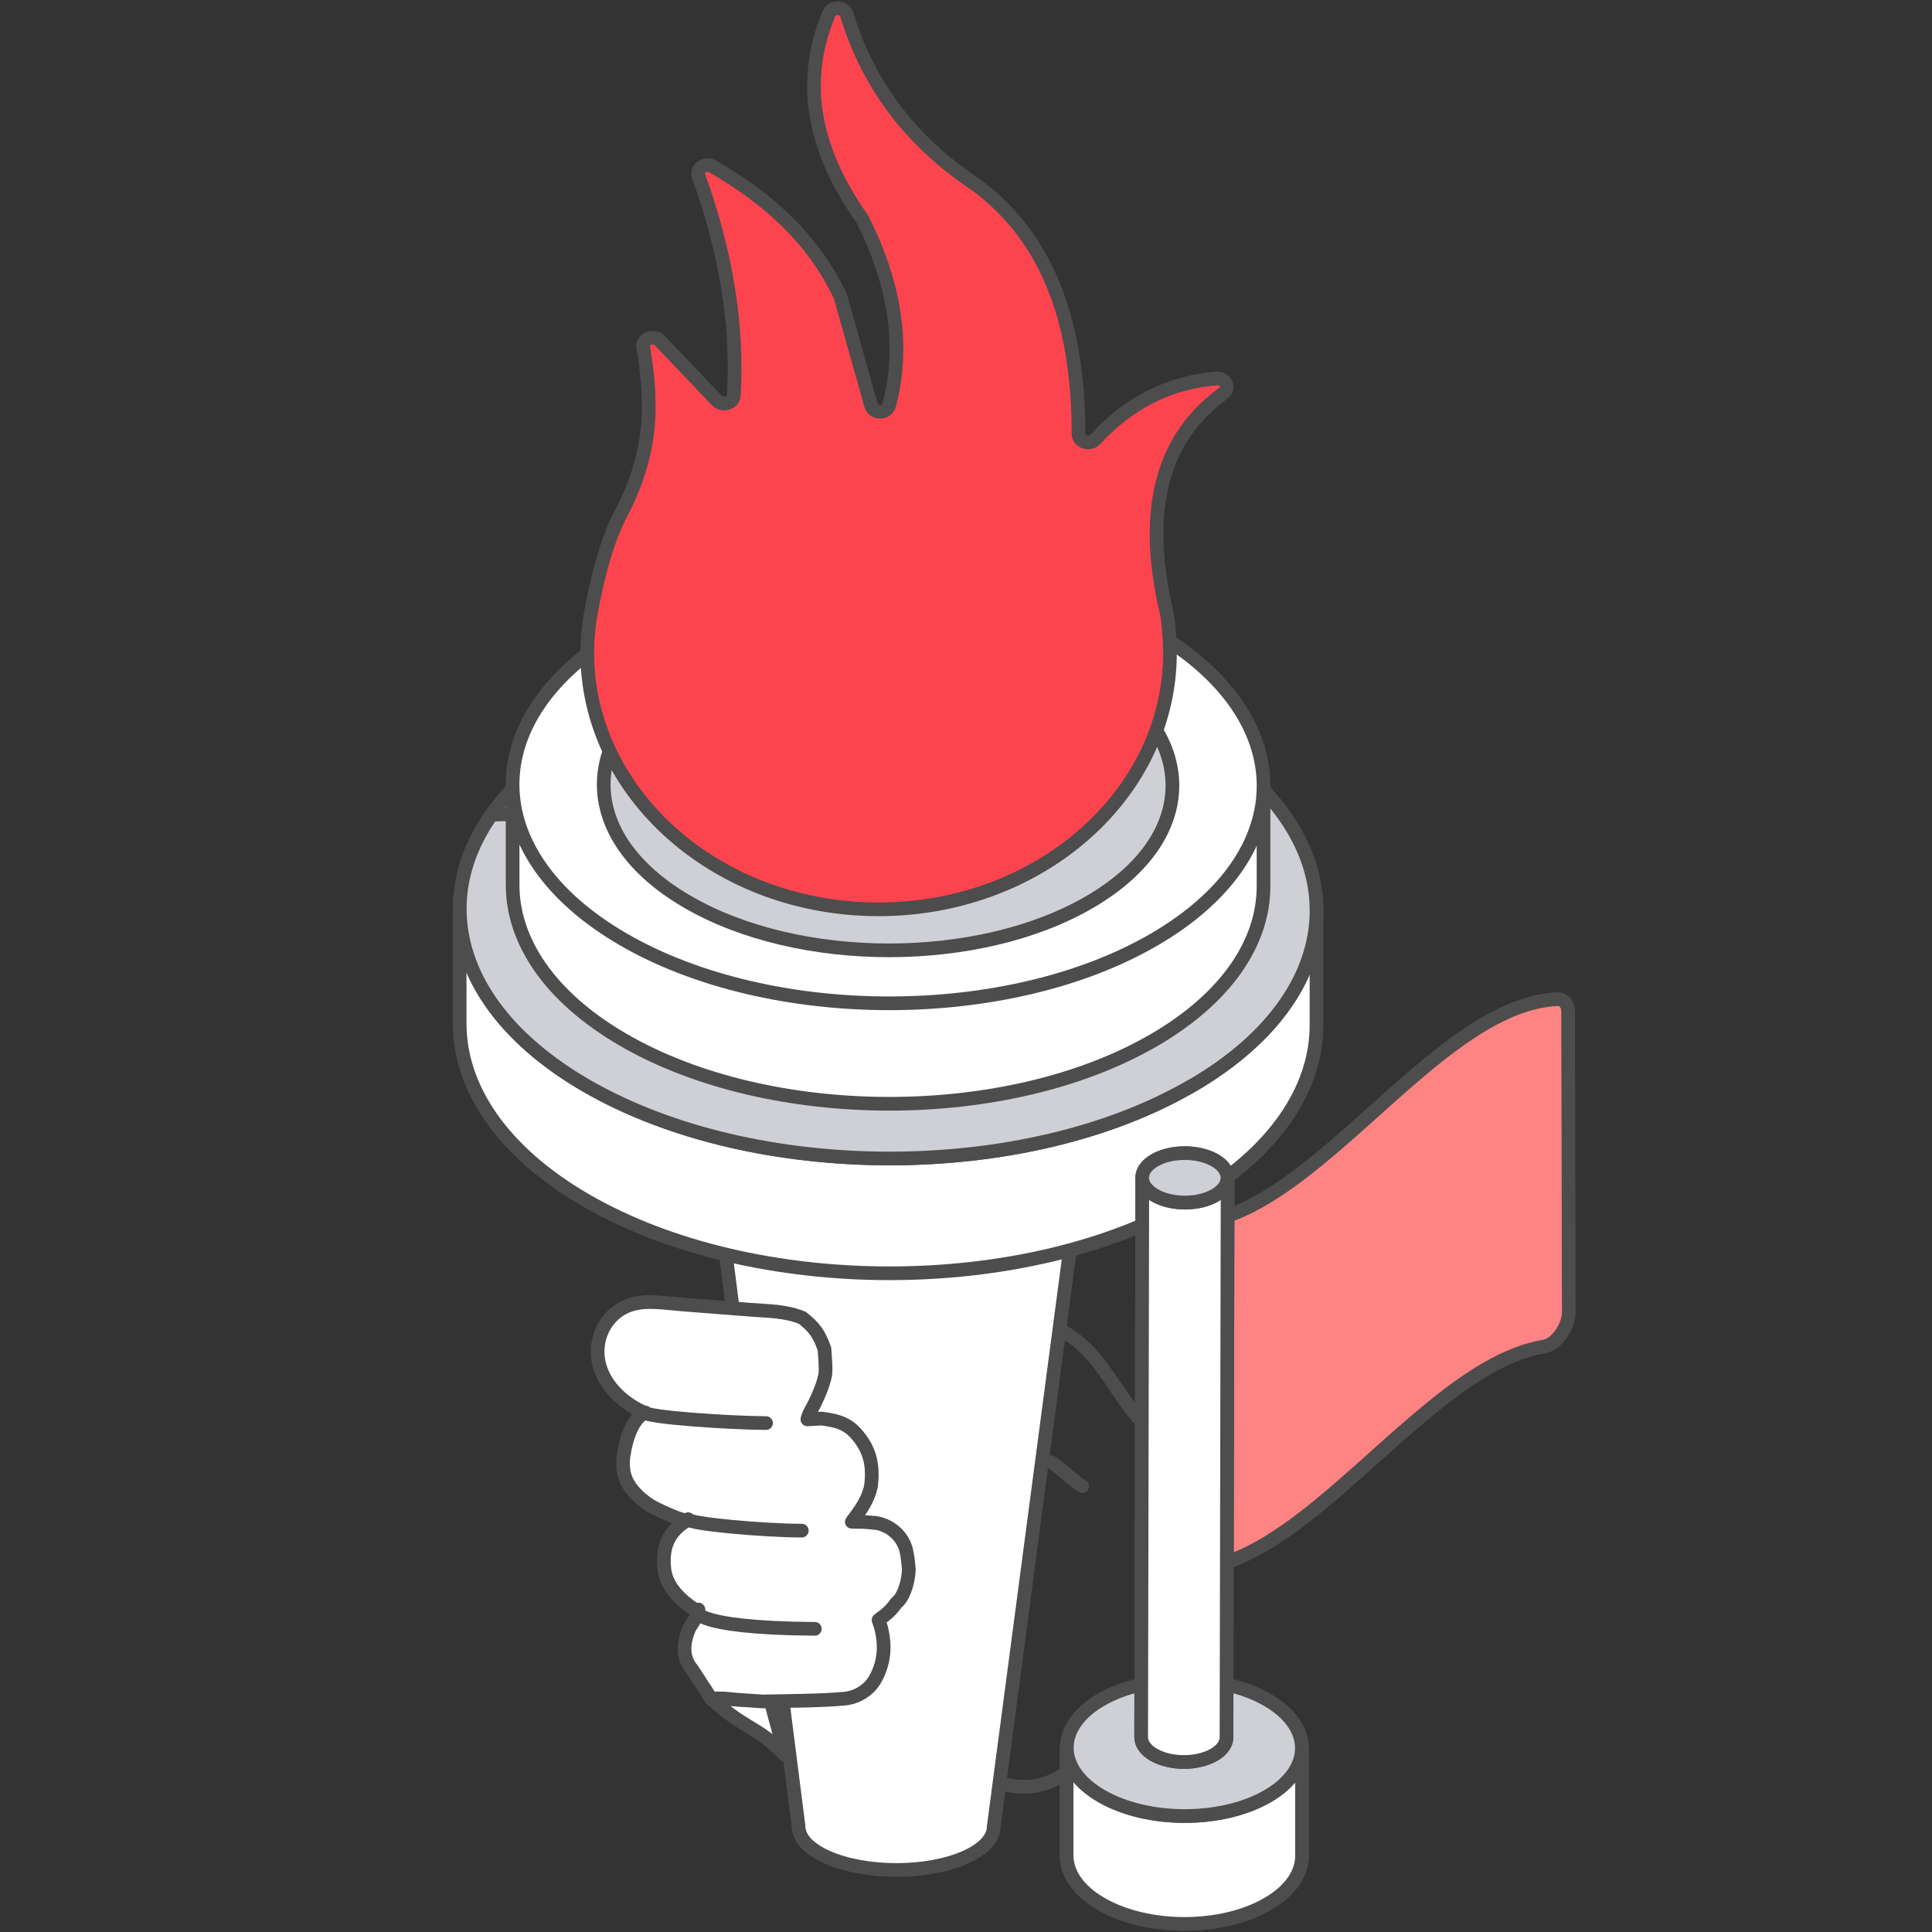
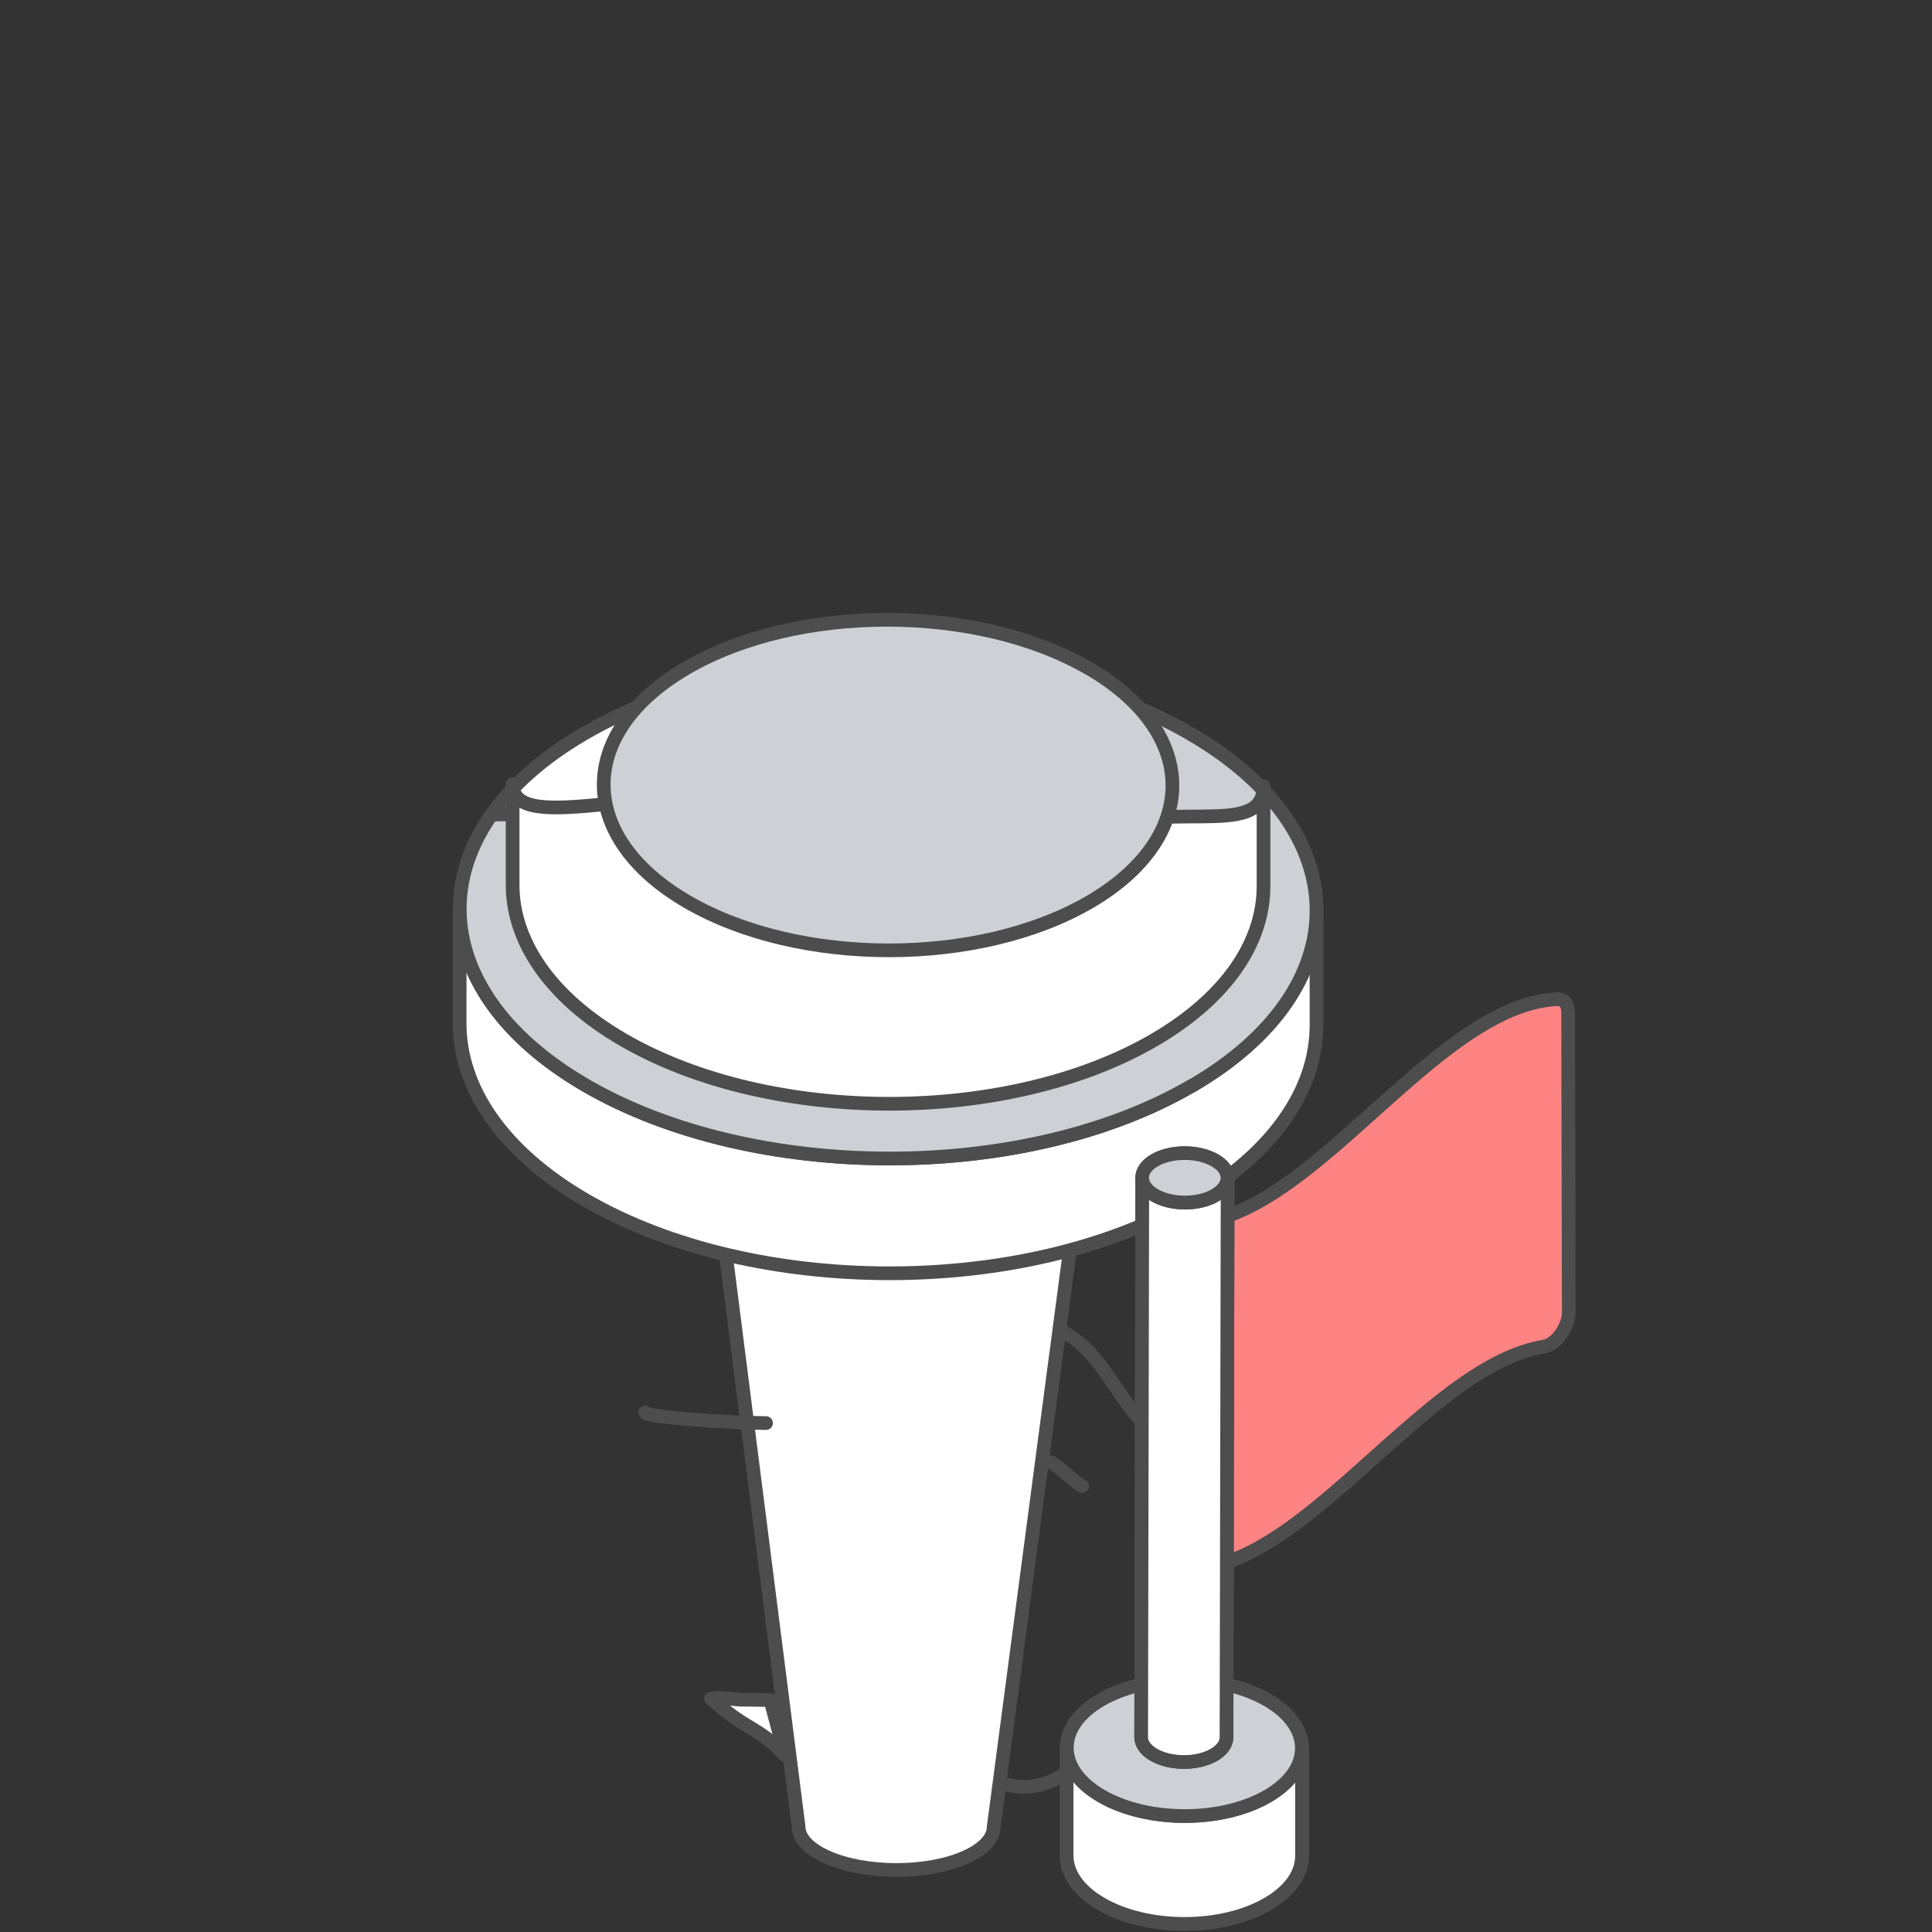
<svg xmlns="http://www.w3.org/2000/svg" id="_图层_2" data-name="图层 2" viewBox="0 0 120 120">
  <rect x="0" y="0" width="120" height="120" fill="#333333" stroke="none" />
  <defs>
    <style>
      .cls-1 {
        fill: #4d4d4d;
      }

      .cls-2 {
        fill: none;
      }

      .cls-3 {
        fill: #fff;
      }

      .cls-3, .cls-4, .cls-5, .cls-6 {
        stroke: #4d4d4d;
        stroke-linecap: round;
        stroke-linejoin: round;
        stroke-width: .85px;
      }

      .cls-4 {
        fill: #fc444f;
      }

      .cls-7 {
        isolation: isolate;
      }

      .cls-5 {
        fill: #ced0d6;
      }

      .cls-6 {
        fill: #fe8383;
      }
    </style>
  </defs>
  <g id="_圖層_1" data-name="圖層 1">
    <g>
      <g>
        <g>
          <g class="cls-7">
            <path class="cls-3" d="M69.76,52.6l-8.04,60.87c0,.68-.59,1.37-1.76,1.89-2.36,1.05-6.2,1.05-8.57,0-1.2-.53-1.79-1.22-1.79-1.92l-7.74-60.87c0,.69.59,1.39,1.79,1.92,2.37,1.05,21.99,1.05,24.35,0,1.17-.52,1.76-1.21,1.76-1.89Z" />
            <path class="cls-3" d="M67.97,50.69c2.37,1.05,2.39,2.76.03,3.81s-21.97,1.05-24.35,0c-2.37-1.05-2.39-2.76-.03-3.81,2.36-1.05,21.97-1.05,24.35,0Z" />
          </g>
          <g>
            <g class="cls-7">
              <path class="cls-3" d="M81.77,56.58v7.12c-.01,3.93-2.59,7.86-7.74,10.86-10.36,6.04-27.2,6.03-37.63,0-5.25-3.04-7.86-7.03-7.85-11.01v-7.12c-.01,3.98,11.58-.87,16.83,2.17,10.42,6.04,13.35,7.58,23.71,1.55,5.14-3,12.67.38,12.68-3.55Z" />
              <path class="cls-3" d="M73.92,45.56c10.42,6.04,10.48,15.84.12,21.87-10.36,6.04-27.2,6.03-37.63,0-10.42-6.04-10.48-15.84-.12-21.87,10.36-6.04,27.2-6.03,37.63.01Z" />
              <path class="cls-5" d="M74.04,67.43c-10.36,6.04-27.2,6.03-37.63,0-7.86-4.56-9.82-11.23-5.88-16.83,3.28-.15,6.73.65,9.97,1.4,5.07,1.18,10.83,2.09,15.12-.87.6-.41,1.15-.89,1.82-1.15.73-.29,1.53-.31,2.31-.29,3.31.09,7.24.56,9.34-2.01.86-1.05,1.2-2.4,1.7-3.67,1.09.47,2.14.98,3.13,1.56,10.42,6.04,10.48,15.83.12,21.87Z" />
            </g>
            <g class="cls-7">
              <path class="cls-3" d="M78.48,48.83v6.24c-.01,3.45-2.27,6.89-6.78,9.52-9.08,5.29-23.84,5.29-32.98,0-4.6-2.67-6.89-6.16-6.88-9.65v-6.24c0,3.49,10.15-.76,14.75,1.9,9.14,5.3,11.7,6.65,20.78,1.36,4.51-2.63,11.1.34,11.11-3.11Z" />
-               <path class="cls-3" d="M71.6,39.18c9.14,5.3,9.18,13.88.1,19.17-9.08,5.29-23.84,5.29-32.98,0-9.14-5.3-9.18-13.88-.1-19.17,9.08-5.29,23.84-5.29,32.98,0Z" />
            </g>
          </g>
          <path class="cls-5" d="M67.61,41.5c6.92,4.01,6.95,10.51.08,14.52-6.88,4.01-18.06,4.01-24.98,0-6.92-4.01-6.95-10.51-.08-14.52,6.87-4.01,18.06-4,24.97,0Z" />
-           <path class="cls-4" d="M54.56,56.48c10.38,0,18.65-7.68,18.08-16.8-.05-.74-.1-1.3-.17-1.59-1.58-6.68-.13-11.02,3.51-13.66.45-.32.16-.97-.42-.92-2.9.23-5.42,1.48-7.53,3.78-.35.38-1.04.15-1.04-.33,0-6.59-1.71-12.01-6.32-15.45,0,0-.02-.01-.03-.02-4.28-2.84-6.77-6.44-8.04-10.56-.16-.53-.91-.57-1.12-.06-1.77,4.22-.95,8.46,2.07,12.72.01.02.03.04.04.07,1.97,3.94,2.61,7.77,1.65,11.47-.15.59-.99.6-1.15.01l-1.88-6.69s-.02-.06-.03-.08c-1.65-3.5-4.45-6.04-7.9-8.02-.47-.27-1.06.12-.89.59,1.7,4.71,2.45,9.26,2.19,13.63-.03.47-.7.67-1.05.31l-3.55-3.72c-.39-.4-1.13-.1-1.03.42.24,1.35.36,2.68.34,3.98-.03,2.24-.7,4.4-1.74,6.38-.77,1.46-1.38,3.59-1.83,6.01-1.81,9.71,6.69,18.53,17.86,18.53h0Z" />
        </g>
        <g>
          <path class="cls-3" d="M44.17,105.5c.65-.09,1.23.04,1.87.07l1.81.02.92,3.44h0c-1.8-1.9-2.24-1.41-4.61-3.53Z" />
-           <path class="cls-3" d="M54.31,94.59c-.46-.06-.91-.07-1.4-.07.54-.72,1.03-1.37,1.2-2.28v-.09s.02-.15.02-.15c.08-1-.1-1.83-.7-2.64-.68-.92-1.3-1.1-2.38-1.25l-.9.05c.05-.31.32-.71.45-.99.29-.59.52-1.14.66-1.78.05-.52-.02-1.08-.05-1.6-.33-.92-.6-1.33-1.38-1.94-1.05-.43-2.11-.41-3.22-.5,0,0-4.24-.33-4.24-.33-1.46-.11-3.01-.47-4.22.6-.93.82-1.26,2.16-.87,3.34.42,1.29,1.54,2.26,2.78,2.8-.39.15-.69.62-.86.98-.23.48-.38,1.09-.46,1.62-.08.51-.06,1.05.14,1.53.29.69.94,1.27,1.57,1.66.26.15,2.09,1.06,2.3.84-1.36.77-1.63,1.89-1.48,3.11.13,1.06.99,1.89,1.89,2.48.38.25-.21.85-.35,1.17-.23.53-.37,1.11-.25,1.68.06.28.21.62.41.83l1.21,1.86c.65-.09,1.23.04,1.87.07l1.33.09c1.33-.03,3.68-.04,5.05-.17.76-.07,1.45-.47,1.87-1.11.63-1.06.72-2.14.42-3.32l-.15-.46c.47-.34.78-.59,1.11-1.07l.12-.1c.42-.47.62-1.33.65-1.94-.04-.49-.08-.9-.18-1.28-.25-.89-1.03-1.53-1.95-1.65Z" />
          <path class="cls-3" d="M40.08,87.73c-.03.29,5.17.65,7.5.66" />
-           <path class="cls-3" d="M42.74,94.36c-.03.29,4.73.71,7.06.71" />
-           <path class="cls-3" d="M43.38,99.97c-.34-.02-.58,1.15,7.23,1.2" />
        </g>
        <g>
          <path class="cls-6" d="M92.3,63.53c1.47-.85,2.95-1.4,4.42-1.47.41-.02.68.3.68.82l.04,18.62c0,.75-.53,1.64-1.14,1.99-.12.07-.25.12-.37.14-1.2.2-2.39.69-3.59,1.38-2.32,1.34-4.64,3.42-6.96,5.49-2.32,2.08-4.64,4.16-6.96,5.5-1.7.98-3.4,1.56-5.1,1.46l-.05-21.47c1.7.1,3.4-.48,5.1-1.46,2.32-1.34,4.64-3.42,6.95-5.49,2.32-2.08,4.64-4.16,6.96-5.5Z" />
          <g>
            <g>
              <path class="cls-3" d="M80.87,108.59v6.7c-.01,1.08-.72,2.15-2.14,2.97-1.93,1.13-4.7,1.48-7.16,1.08,0,0,0,0-.01,0-.21-.04-.43-.08-.64-.13-.01,0-.03,0-.05,0-.19-.04-.38-.1-.57-.15-.03,0-.06-.02-.09-.02-.17-.05-.34-.11-.51-.17-.04-.01-.08-.03-.12-.04-.16-.06-.32-.13-.47-.2-.04-.02-.09-.04-.13-.06-.19-.09-.38-.19-.56-.29-.18-.1-.35-.21-.51-.32-.79-.56-1.29-1.2-1.52-1.88-.02-.07-.04-.13-.06-.2-.05-.2-.07-.41-.07-.61v-6.7c.02-1.08.72-2.15,2.13-2.97,2.84-1.65,7.47-1.65,10.33,0,1.44.83,2.15,1.92,2.15,3.01Z" />
              <path class="cls-3" d="M80.87,108.59v6.7c-.01,1.08-.72,2.15-2.14,2.97-2.84,1.65-7.46,1.65-10.32,0-1.44-.83-2.16-1.92-2.16-3.01v-6.7c0,1.09.73,2.18,2.17,3.01,2.86,1.65,7.48,1.65,10.32,0,1.41-.82,2.12-1.9,2.12-2.97Z" />
              <g class="cls-7">
                <path class="cls-5" d="M78.71,105.58c2.86,1.65,2.87,4.33.03,5.98-2.84,1.65-7.46,1.65-10.32,0-2.86-1.65-2.88-4.33-.04-5.98,2.84-1.65,7.47-1.65,10.33,0Z" />
              </g>
            </g>
            <path class="cls-3" d="M76.25,73.17l-.07,34.74c0,.39-.26.78-.77,1.08-1.03.6-2.71.6-3.75,0-.52-.3-.78-.7-.78-1.09l.07-34.74s0,0,0,0c0-.39.26-.78.77-1.08,1.03-.6,2.71-.6,3.75,0,.56.32.81.75.78,1.17,0-.03,0-.05,0-.08Z" />
            <g class="cls-7">
              <path class="cls-3" d="M76.25,73.17l-.07,34.74c0,.39-.26.78-.77,1.08-1.03.6-2.71.6-3.75,0-.52-.3-.78-.7-.78-1.09l.07-34.74c0,.4.26.79.78,1.09,1.04.6,2.72.6,3.75,0,.51-.3.77-.69.77-1.08Z" />
              <path class="cls-5" d="M75.46,72.07c1.04.6,1.04,1.57.01,2.17s-2.71.6-3.75,0c-1.04-.6-1.04-1.57-.01-2.17s2.71-.6,3.75,0Z" />
            </g>
          </g>
        </g>
        <path class="cls-1" d="M62.49,111.28c.95.23,1.98.15,2.88-.22.27-.11.53-.24.77-.4.19-.12.28-.38.15-.58-.12-.18-.38-.28-.58-.15-.12.08-.25.15-.38.22-.06.03-.12.06-.17.08-.02,0-.03.02-.05.02-.04.02-.03.01.03-.01,0,.01-.09.04-.1.04-.26.1-.53.18-.81.23-.03,0-.06.01-.1.02-.02,0-.04,0-.05,0,.07,0,.08-.01.03,0-.07,0-.15.02-.22.02-.14,0-.28.01-.41,0s-.27-.01-.41-.03c-.05,0-.04,0,.03,0-.02,0-.04,0-.05,0-.04,0-.07-.01-.11-.02-.07-.01-.14-.03-.22-.05-.21-.05-.47.07-.52.3s.07.47.3.52h0Z" />
        <path class="cls-1" d="M65.16,91.23s.01,0,.02,0l-.1-.04c.12.05.23.14.34.23l-.09-.07c.49.38.95.82,1.45,1.18.1.07.21.14.33.18.21.07.47-.08.52-.3.05-.23-.07-.45-.3-.52,0,0-.01,0-.02,0l.1.04c-.12-.05-.23-.14-.34-.23l.09.07c-.49-.38-.95-.82-1.45-1.18-.1-.07-.21-.14-.33-.18-.21-.07-.47.08-.52.3-.05.23.07.45.3.52h0Z" />
        <path class="cls-1" d="M65.79,83.05c.4.21.72.44,1.02.7.32.28.62.6.9.93.07.08.14.17.21.26.01.02.03.03.04.05.05.06-.03-.04.01.02.04.05.07.09.11.14.14.19.28.38.41.57.27.39.54.79.81,1.19.32.47.66.93,1.03,1.37.14.17.45.16.6,0,.17-.18.15-.42,0-.6-.6-.71-1.13-1.55-1.68-2.34s-1.09-1.51-1.78-2.12c-.38-.34-.8-.65-1.26-.89-.2-.1-.47-.06-.58.15-.1.19-.06.47.15.58h0Z" />
      </g>
      <rect class="cls-2" width="120" height="120" />
    </g>
  </g>
</svg>